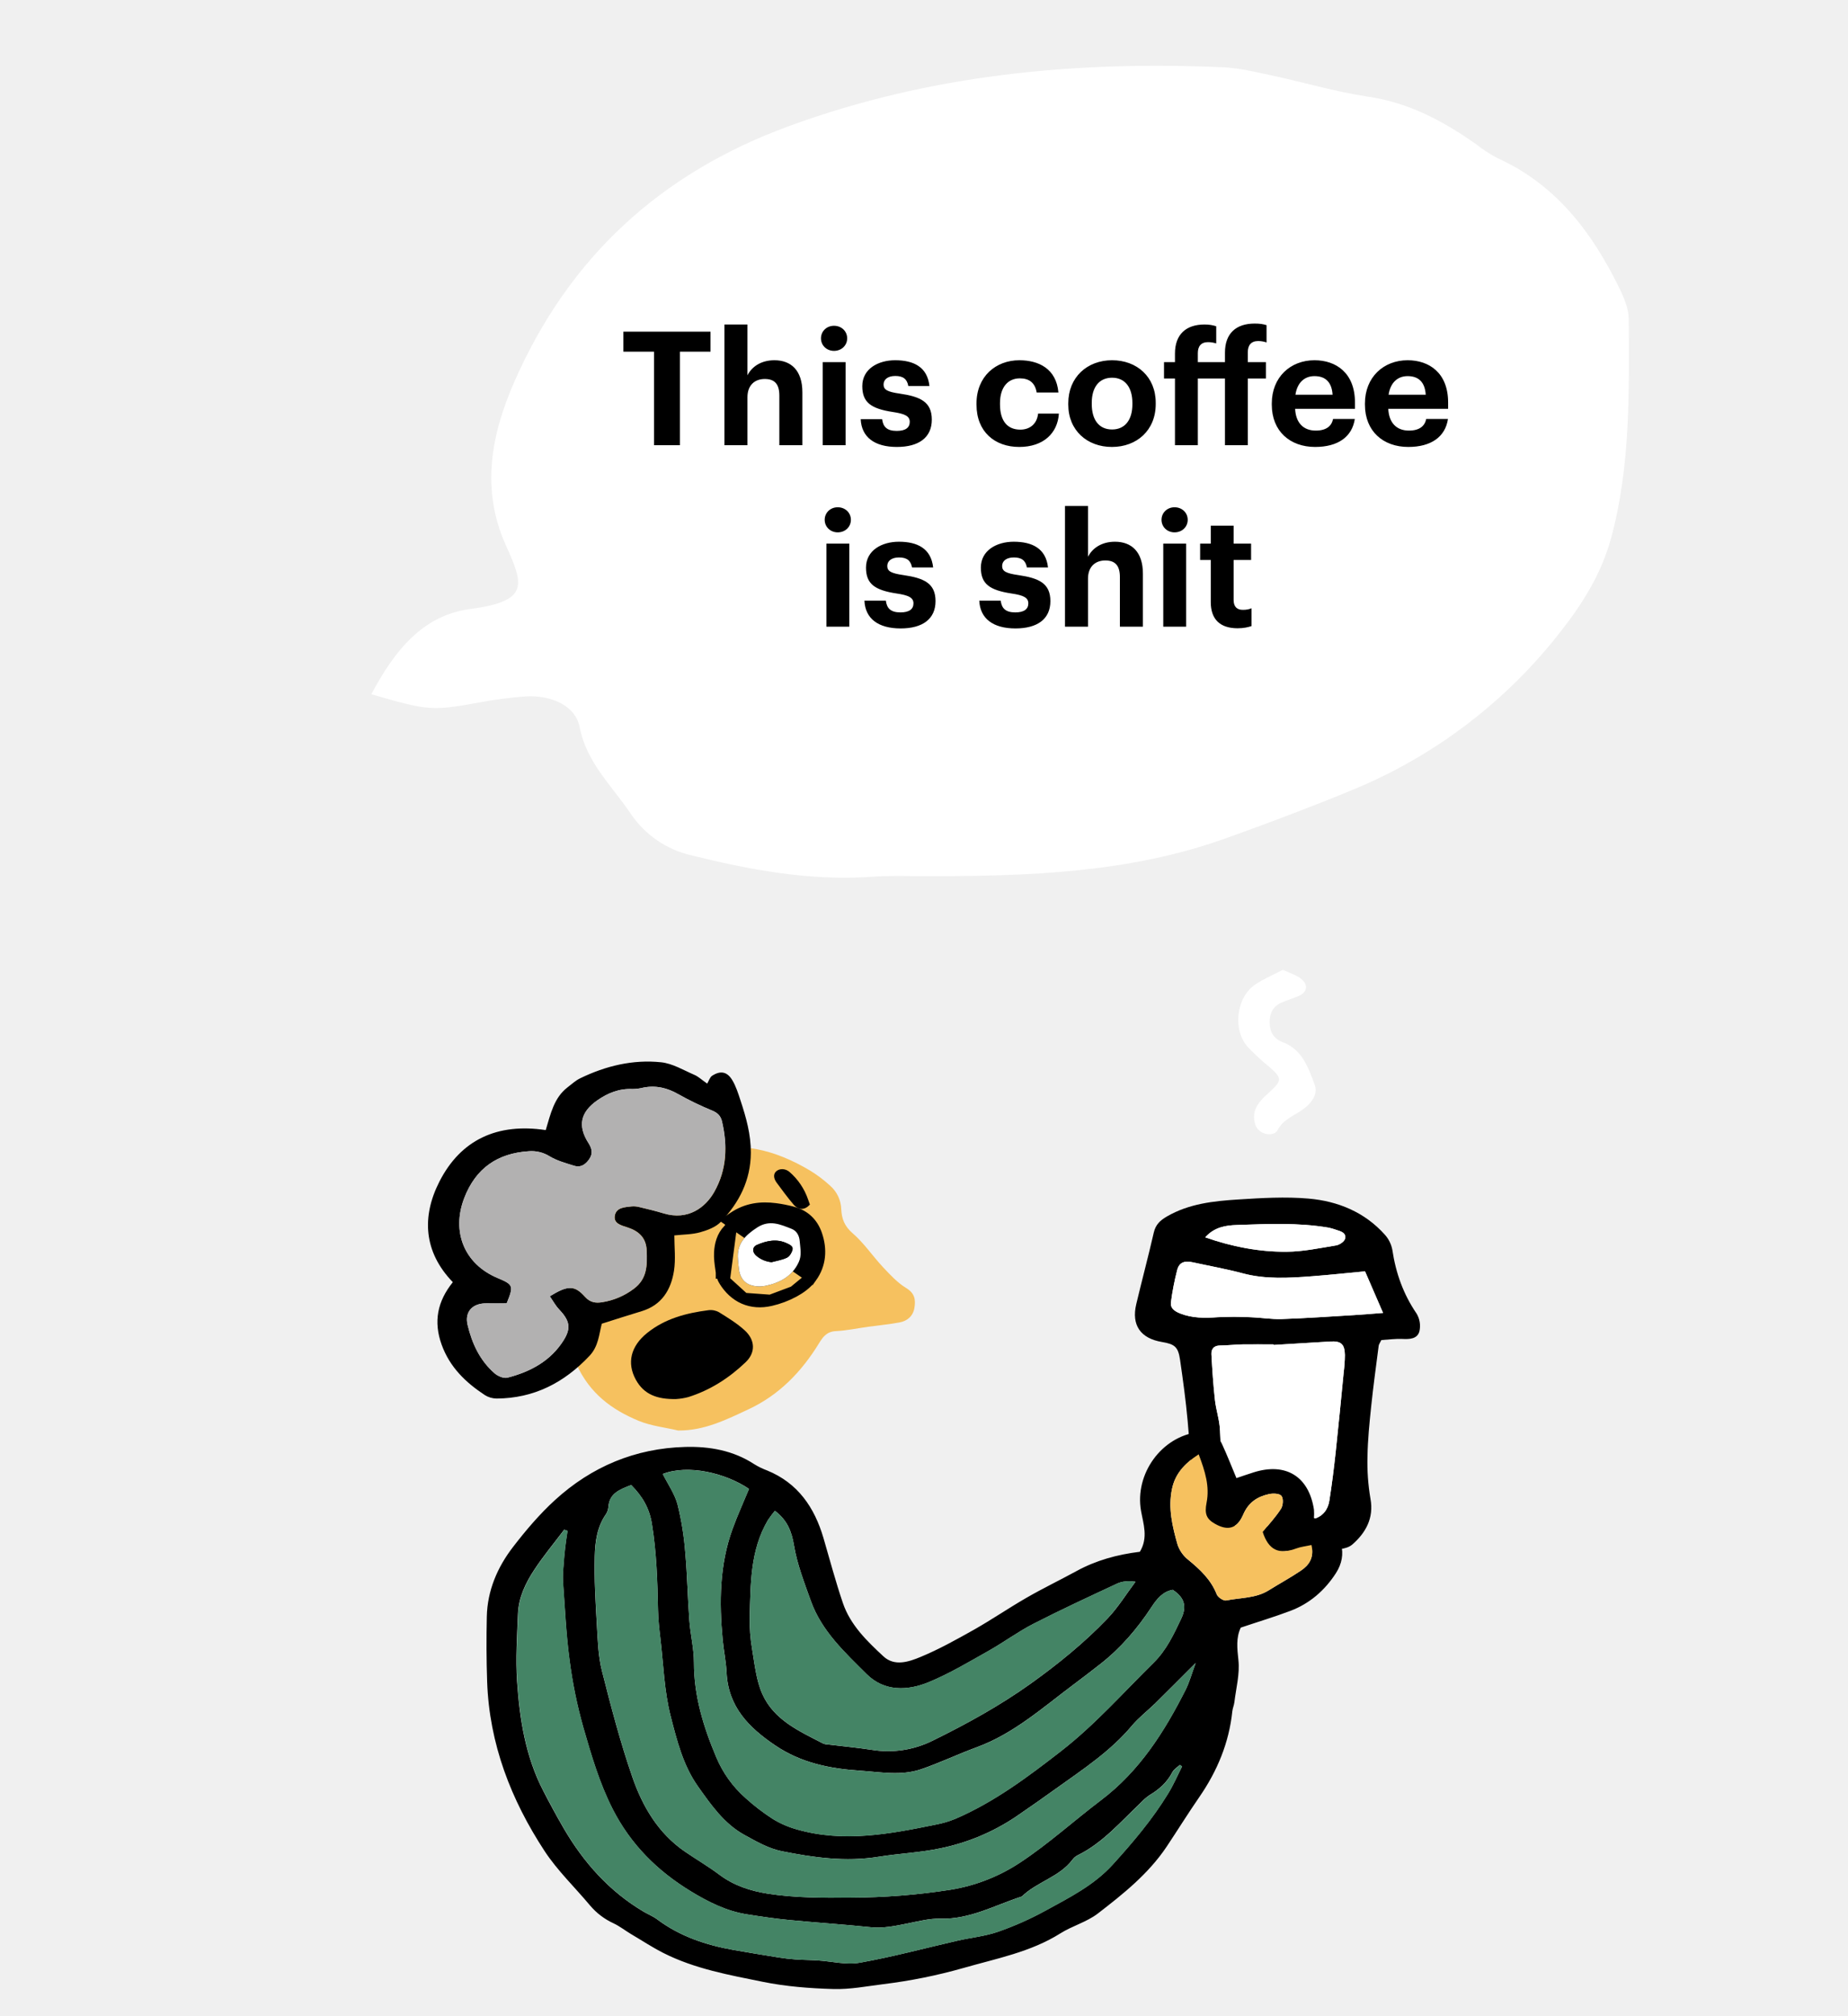
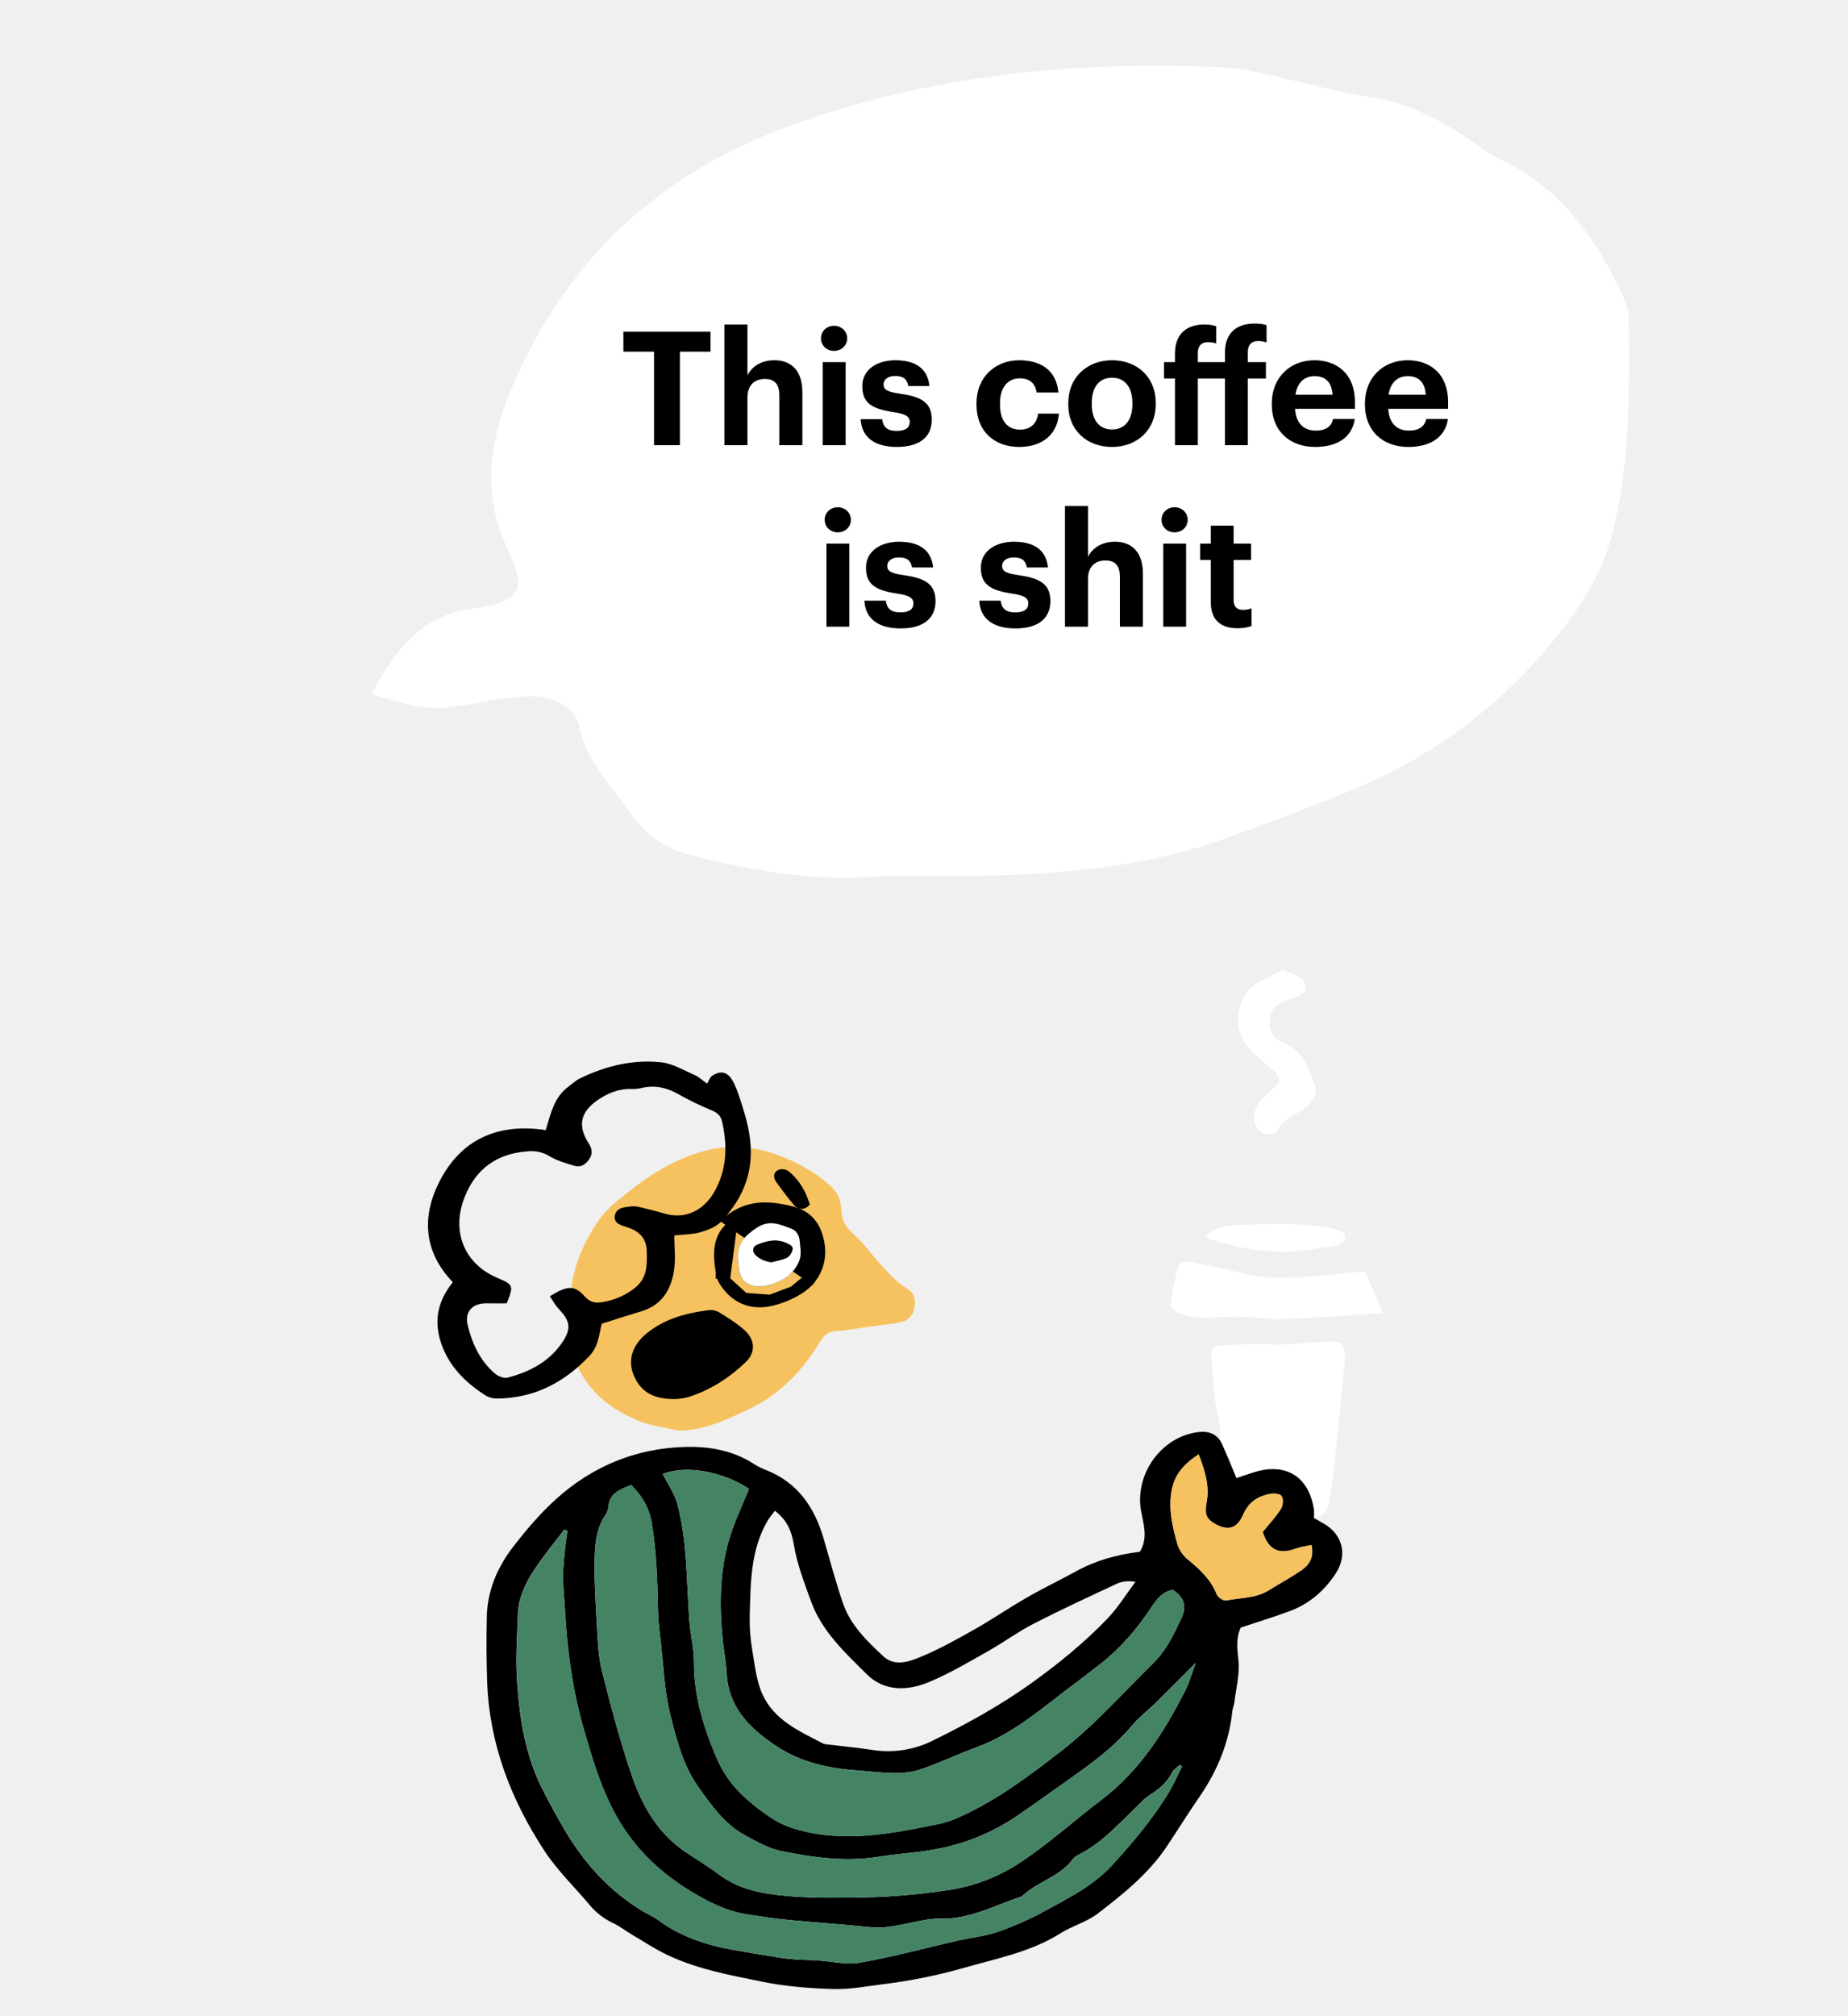
<svg xmlns="http://www.w3.org/2000/svg" width="652" height="711" viewBox="0 0 652 711" fill="none">
  <rect width="652" height="711" fill="#F0F0F0" />
  <path d="M131 244.819C139.211 229.446 149.056 216.992 165.94 214.759C186.704 212.014 184.807 206.311 178.518 192.385C169.534 172.507 173.302 153.178 181.55 134.435C200.767 90.76 232.949 61.174 278.046 44.59C327.798 26.321 379.047 21.442 431.394 23.713C437.159 23.963 442.887 25.373 448.565 26.583C459.908 29.004 471.101 32.361 482.543 34.071C497.043 36.167 509.235 42.706 520.877 50.916C523.154 52.727 525.594 54.322 528.165 55.683C549.091 65.105 561.857 82.113 571.54 102.041C573.125 105.323 574.635 109.079 574.647 112.622C574.735 138.378 575.308 164.096 568.508 189.427C565.151 201.906 558.7 212.375 551.038 222.171C531.635 247.33 505.901 266.888 476.466 278.848C461.892 284.85 447.105 290.403 432.255 295.707C398.064 307.936 362.338 308.996 326.475 308.996C320.236 308.996 313.997 308.734 307.758 309.183C285.92 310.756 264.657 306.775 243.73 301.584C235.118 299.566 227.578 294.387 222.605 287.072C215.991 277.176 206.919 269.003 204.486 256.337C203.101 249.112 194.902 245.106 185.631 245.581C179.855 245.992 174.108 246.75 168.423 247.852C152.538 250.697 151.028 250.659 131 244.819Z" fill="white" />
  <path d="M230.746 157H239.874V124.016H250.682V116.96H219.938V124.016H230.746V157ZM255.592 157H263.712V140.088C263.712 135.776 266.344 133.648 269.816 133.648C273.4 133.648 274.968 135.552 274.968 139.528V157H283.088V138.352C283.088 130.512 279 127.04 273.232 127.04C268.36 127.04 265.168 129.448 263.712 132.36V114.44H255.592V157ZM294.245 123.736C296.877 123.736 298.893 121.832 298.893 119.312C298.893 116.792 296.877 114.888 294.245 114.888C291.669 114.888 289.653 116.792 289.653 119.312C289.653 121.832 291.669 123.736 294.245 123.736ZM290.269 157H298.333V127.712H290.269V157ZM316.435 157.616C324.163 157.616 328.755 154.312 328.755 147.984C328.755 141.712 324.723 139.864 317.387 138.8C313.131 138.184 311.731 137.456 311.731 135.608C311.731 133.816 313.243 132.584 315.875 132.584C318.675 132.584 320.019 133.704 320.467 136.112H327.915C327.187 129.392 322.315 127.04 315.819 127.04C309.827 127.04 304.227 130.064 304.227 136.168C304.227 141.88 307.251 144.12 315.035 145.296C319.235 145.912 320.971 146.752 320.971 148.768C320.971 150.784 319.515 151.96 316.379 151.96C312.851 151.96 311.563 150.448 311.227 147.816H303.667C303.947 154.144 308.539 157.616 316.435 157.616ZM359.59 157.616C368.102 157.616 373.142 152.8 373.59 145.856H366.254C365.862 149.608 363.23 151.512 359.982 151.512C355.446 151.512 352.814 148.488 352.814 142.608V142.16C352.814 136.56 355.614 133.424 359.814 133.424C363.118 133.424 365.19 134.992 365.75 138.408H373.422C372.694 130.008 366.422 127.04 359.646 127.04C351.302 127.04 344.526 132.808 344.526 142.272V142.72C344.526 152.296 351.022 157.616 359.59 157.616ZM392.301 157.616C401.093 157.616 407.757 151.736 407.757 142.496V142.048C407.757 132.92 401.149 127.04 392.357 127.04C383.565 127.04 376.901 133.032 376.901 142.216V142.664C376.901 151.792 383.565 157.616 392.301 157.616ZM392.357 151.456C387.765 151.456 385.189 148.096 385.189 142.496V142.048C385.189 136.448 387.877 133.2 392.357 133.2C396.893 133.2 399.525 136.56 399.525 142.16V142.552C399.525 148.096 396.893 151.456 392.357 151.456ZM414.545 157H422.609V133.48H432.185V157H440.249V133.48H446.633V127.712H440.249V124.128C440.249 121.888 441.313 120.264 443.889 120.264C445.065 120.264 446.073 120.488 446.857 120.768V114.664C445.569 114.272 444.393 114.104 442.657 114.104C436.161 114.104 432.185 117.52 432.185 124.352V127.712H422.609V124.52C422.609 122.224 423.673 120.656 426.193 120.656C427.369 120.656 428.321 120.88 429.105 121.104V115.056C427.817 114.664 426.697 114.44 424.961 114.44C418.465 114.44 414.545 117.912 414.545 124.688V127.712H410.681V133.48H414.545V157ZM463.994 157.616C472.002 157.616 477.042 154.088 477.994 147.76H470.322C469.818 150.224 467.97 151.848 464.218 151.848C459.794 151.848 457.162 149.048 456.938 144.176H478.05V141.936C478.05 131.464 471.33 127.04 463.77 127.04C455.258 127.04 448.706 133.032 448.706 142.272V142.72C448.706 152.072 455.146 157.616 463.994 157.616ZM457.05 139.192C457.666 135.048 460.13 132.64 463.77 132.64C467.634 132.64 469.874 134.768 470.154 139.192H457.05ZM496.861 157.616C504.869 157.616 509.909 154.088 510.861 147.76H503.189C502.685 150.224 500.837 151.848 497.085 151.848C492.661 151.848 490.029 149.048 489.805 144.176H510.917V141.936C510.917 131.464 504.197 127.04 496.637 127.04C488.125 127.04 481.573 133.032 481.573 142.272V142.72C481.573 152.072 488.013 157.616 496.861 157.616ZM489.917 139.192C490.533 135.048 492.997 132.64 496.637 132.64C500.501 132.64 502.741 134.768 503.021 139.192H489.917ZM295.557 187.736C298.189 187.736 300.205 185.832 300.205 183.312C300.205 180.792 298.189 178.888 295.557 178.888C292.981 178.888 290.965 180.792 290.965 183.312C290.965 185.832 292.981 187.736 295.557 187.736ZM291.581 221H299.645V191.712H291.581V221ZM317.747 221.616C325.475 221.616 330.067 218.312 330.067 211.984C330.067 205.712 326.035 203.864 318.699 202.8C314.443 202.184 313.043 201.456 313.043 199.608C313.043 197.816 314.555 196.584 317.187 196.584C319.987 196.584 321.331 197.704 321.779 200.112H329.227C328.499 193.392 323.627 191.04 317.131 191.04C311.139 191.04 305.539 194.064 305.539 200.168C305.539 205.88 308.563 208.12 316.347 209.296C320.547 209.912 322.283 210.752 322.283 212.768C322.283 214.784 320.827 215.96 317.691 215.96C314.163 215.96 312.875 214.448 312.539 211.816H304.979C305.259 218.144 309.851 221.616 317.747 221.616ZM358.271 221.616C365.999 221.616 370.591 218.312 370.591 211.984C370.591 205.712 366.559 203.864 359.223 202.8C354.967 202.184 353.567 201.456 353.567 199.608C353.567 197.816 355.079 196.584 357.711 196.584C360.511 196.584 361.855 197.704 362.303 200.112H369.751C369.023 193.392 364.151 191.04 357.655 191.04C351.663 191.04 346.063 194.064 346.063 200.168C346.063 205.88 349.087 208.12 356.871 209.296C361.071 209.912 362.807 210.752 362.807 212.768C362.807 214.784 361.351 215.96 358.215 215.96C354.687 215.96 353.399 214.448 353.063 211.816H345.503C345.783 218.144 350.375 221.616 358.271 221.616ZM375.74 221H383.86V204.088C383.86 199.776 386.492 197.648 389.964 197.648C393.548 197.648 395.116 199.552 395.116 203.528V221H403.236V202.352C403.236 194.512 399.148 191.04 393.38 191.04C388.508 191.04 385.316 193.448 383.86 196.36V178.44H375.74V221ZM414.393 187.736C417.025 187.736 419.041 185.832 419.041 183.312C419.041 180.792 417.025 178.888 414.393 178.888C411.817 178.888 409.801 180.792 409.801 183.312C409.801 185.832 411.817 187.736 414.393 187.736ZM410.417 221H418.481V191.712H410.417V221ZM436.639 221.56C438.823 221.56 440.447 221.168 441.567 220.776V214.504C440.615 214.896 439.719 215.064 438.487 215.064C436.415 215.064 435.239 213.944 435.239 211.592V197.48H441.399V191.712H435.239V185.384H427.175V191.712H423.423V197.48H427.175V212.32C427.175 218.424 430.479 221.56 436.639 221.56Z" fill="black" />
-   <path d="M487.363 472.569C486.877 473.568 486.487 474.042 486.42 474.561C485.499 481.698 484.517 488.829 483.769 495.982C483.155 501.869 482.553 507.784 482.464 513.693C482.328 518.661 482.681 523.63 483.518 528.53C484.802 535.437 481.727 540.649 477.135 544.655C475.014 546.513 470.852 546.558 467.621 546.519C458.427 546.319 449.236 547.005 440.174 548.567C436.937 549.125 433.478 549.002 430.191 548.718C424.612 548.238 422.229 545.252 422.089 539.589C422.022 537.005 421.531 534.439 421.319 531.855C420.544 521.566 419.947 511.26 419.009 500.982C418.362 493.812 417.374 486.664 416.342 479.533C415.684 475.007 414.484 474.009 410.003 473.261C402.387 472 399.128 467.324 400.886 459.914C402.889 451.488 405.132 443.124 407.068 434.682C407.71 431.892 409.256 430.407 411.688 428.996C419.5 424.465 428.166 423.55 436.831 422.997C445.106 422.473 453.487 421.965 461.712 422.685C472.029 423.589 481.465 427.439 488.607 435.429C489.961 436.939 490.872 438.792 491.241 440.786C492.452 448.933 495.119 456.41 499.8 463.251C500.915 465.117 501.27 467.34 500.793 469.461C500.09 472.173 497.395 472.307 494.795 472.178C492.412 472.061 489.997 472.413 487.363 472.569ZM449.364 474.293C449.364 474.226 449.364 474.159 449.364 474.092C445.648 474.092 441.931 474.042 438.204 474.092C435.609 474.142 433.02 474.461 430.431 474.483C428.233 474.483 427.307 475.761 427.407 477.619C427.697 482.964 428.049 488.315 428.64 493.633C429.042 497.305 430.314 500.887 430.437 504.57C430.738 514.786 432.356 524.802 434.281 534.785C435.024 538.618 436.664 539.689 440.509 539.17C446.384 538.378 452.265 537.692 458.13 536.866C459.965 536.579 461.777 536.163 463.553 535.622C466.745 534.706 468.525 532.341 469.011 529.233C469.903 523.563 470.612 517.861 471.242 512.153C472.258 502.751 473.156 493.337 474.077 483.924C474.336 481.899 474.476 479.861 474.496 477.82C474.417 473.975 473.145 472.859 469.345 473.077C462.677 473.473 456.021 473.891 449.375 474.293H449.364ZM481.604 448.341C475.405 448.899 469.178 449.591 462.934 450.065C454.782 450.685 446.529 451.181 438.583 449.067C432.719 447.504 426.788 446.455 420.89 445.161C418.027 444.541 416.013 445.043 415.31 447.951C414.345 451.7 413.611 455.505 413.111 459.345C412.888 461.309 414.378 462.397 416.398 463.195C420.717 464.869 425.041 464.835 429.527 464.517C433.406 464.316 437.293 464.316 441.173 464.517C444.861 464.634 448.555 465.282 452.226 465.159C460.758 464.869 469.278 464.266 477.799 463.758C481.035 463.569 484.266 463.278 487.965 462.994C485.644 457.699 483.697 453.179 481.604 448.341ZM425.22 436.344C434.917 439.737 444.308 441.478 453.867 441.422C459.715 441.389 465.584 440.15 471.382 439.19C472.582 438.995 474.295 437.862 474.551 436.847C475.076 434.782 473.101 434.207 471.471 433.711C470.603 433.398 469.716 433.139 468.815 432.935C458.018 431.094 447.121 431.618 436.279 431.992C432.635 432.132 428.506 432.645 425.22 436.344Z" fill="black" />
  <path d="M452.611 342C455.2 343.261 457.633 343.892 459.307 345.387C461.785 347.619 461.015 350.135 457.929 351.352C456.043 352.088 454.112 352.741 452.243 353.528C449.113 354.85 447.885 357.378 447.935 360.648C447.986 363.918 449.347 366.317 452.561 367.522C459.469 370.106 461.584 376.528 463.832 382.499C465.004 385.623 463.074 388.531 460.384 390.712C457.165 393.324 452.896 394.389 450.686 398.63C449.498 400.918 443.907 400.444 442.78 396.309C441.373 391.148 444.565 388.151 447.684 385.322C452.377 381.059 452.489 380.239 447.629 376.082C445.045 373.966 442.593 371.694 440.285 369.28C434.817 363.332 436.101 351.759 442.824 347.217C445.815 345.181 449.236 343.769 452.611 342Z" fill="white" />
  <path d="M449.375 474.293C456.032 473.892 462.688 473.473 469.345 473.094C473.145 472.876 474.417 473.992 474.495 477.837C474.475 479.878 474.336 481.916 474.077 483.941C473.156 493.354 472.258 502.767 471.242 512.169C470.623 517.878 469.914 523.58 469.01 529.249C468.525 532.357 466.745 534.723 463.553 535.638C461.777 536.18 459.964 536.596 458.13 536.883C452.265 537.709 446.384 538.395 440.508 539.187C436.664 539.706 435.023 538.629 434.281 534.801C432.356 524.819 430.738 514.803 430.437 504.586C430.331 500.926 429.042 497.333 428.64 493.65C428.049 488.332 427.697 482.981 427.407 477.636C427.306 475.778 428.233 474.516 430.431 474.5C433.02 474.5 435.609 474.159 438.204 474.109C441.92 474.042 445.636 474.109 449.364 474.109C449.375 474.171 449.375 474.226 449.375 474.293Z" fill="white" />
  <path d="M481.604 448.341C483.697 453.179 485.655 457.699 487.954 463.005C484.255 463.29 481.024 463.563 477.788 463.77C469.267 464.277 460.747 464.886 452.215 465.17C448.544 465.293 444.85 464.646 441.161 464.528C437.282 464.328 433.395 464.328 429.516 464.528C425.052 464.847 420.706 464.897 416.387 463.206C414.367 462.408 412.877 461.32 413.1 459.356C413.6 455.517 414.334 451.711 415.299 447.962C416.013 445.027 418.027 444.525 420.879 445.172C426.777 446.455 432.708 447.504 438.572 449.078C446.518 451.193 454.754 450.696 462.923 450.077C469.178 449.619 475.405 448.922 481.604 448.341Z" fill="white" />
  <path d="M425.22 436.344C428.506 432.645 432.635 432.132 436.279 432.003C447.121 431.629 458.041 431.105 468.815 432.946C469.716 433.15 470.603 433.409 471.471 433.722C473.101 434.219 475.076 434.793 474.551 436.858C474.295 437.873 472.582 439.006 471.382 439.201C465.573 440.15 459.715 441.389 453.867 441.433C444.309 441.478 434.918 439.737 425.22 436.344Z" fill="white" />
  <path d="M402.168 547.231C405.17 542.209 403.384 537.421 402.569 532.779C400.287 519.739 409.823 506.553 422.819 505.019C426.541 504.589 429.515 505.722 431.122 509.198C432.896 513.015 434.419 516.949 436.233 521.256C437.857 520.698 440.055 519.94 442.276 519.237C453.642 515.626 461.805 520.665 463.585 532.388C463.653 533.364 463.653 534.342 463.585 535.318C464.606 535.876 465.533 536.434 466.492 536.992C473.501 540.647 475.666 548.085 471.314 554.797C467.408 560.846 462.073 565.499 455.26 568.072C449.546 570.231 443.682 571.978 437.756 573.981C436.038 577.596 436.49 581.346 436.93 585.458C437.455 590.291 436.104 595.329 435.507 600.273C435.373 601.389 434.888 602.427 434.776 603.521C433.605 614.63 429.459 624.562 423.148 633.708C419.164 639.477 415.476 645.425 411.575 651.273C405.164 660.831 396.259 667.923 387.308 674.82C383.403 677.805 378.33 679.15 374.134 681.789C363.577 688.435 351.553 690.661 339.852 694.026C330.608 696.653 321.174 698.556 311.634 699.718C305.781 700.449 299.883 701.604 294.035 701.431C285.732 701.191 277.324 700.549 269.199 698.903C257.275 696.487 245.167 694.322 234.135 688.759C230.185 686.772 226.463 684.295 222.663 682.063C220.599 680.83 218.679 679.312 216.525 678.285C213.316 676.825 210.471 674.672 208.194 671.98C202.849 665.58 196.694 659.704 192.152 652.796C180.295 634.706 172.623 614.959 171.87 593.019C171.607 585.408 171.585 577.781 171.752 570.142C171.953 560.918 175.48 552.705 180.998 545.546C185.507 539.687 190.367 533.967 195.807 528.996C208.725 517.2 224.125 510.744 241.702 510.264C250.311 510.024 258.698 511.486 266.147 516.369C267.573 517.243 269.081 517.975 270.65 518.556C281.492 522.975 287.334 531.546 290.52 542.348C292.752 549.998 294.805 557.715 297.366 565.259C300.011 573.071 305.859 578.701 311.684 584.114C315.629 587.774 320.679 586.022 324.792 584.32C331.264 581.642 337.452 578.182 343.568 574.751C349.856 571.196 355.844 567.095 362.093 563.496C367.885 560.148 373.906 557.263 379.764 554.061C386.7 550.255 394.138 548.218 402.168 547.231ZM222.702 523.689C218.579 525.274 214.985 526.641 214.645 531.44C214.574 532.37 214.263 533.266 213.741 534.04C210.638 538.504 209.958 543.738 209.835 548.804C209.612 556.929 210.12 565.081 210.588 573.205C210.895 578.567 211.063 584.064 212.368 589.225C215.549 601.785 218.846 614.368 223.076 626.61C226.658 636.983 232.188 646.48 241.629 652.953C245.697 655.743 249.999 658.242 253.905 661.189C258.96 664.955 264.747 666.83 270.762 667.778C280.459 669.302 290.241 669.291 300.084 669.196C311.917 669.163 323.73 668.23 335.421 666.406C344.209 664.977 352.59 661.69 360.006 656.764C369.977 650.174 378.916 642.05 388.463 634.824C402.017 624.59 410.783 610.752 418.288 595.932C419.633 593.27 420.419 590.352 421.848 586.446C416.525 591.764 412.15 596.189 407.714 600.546C404.924 603.269 401.794 605.658 399.311 608.609C391.823 617.537 382.253 623.826 372.946 630.482C368.119 633.936 363.265 637.357 358.36 640.699C350.331 646.077 341.333 649.843 331.867 651.786C324.669 653.326 317.214 653.617 309.927 654.788C298.365 656.658 286.982 655.073 275.744 652.808C271.163 651.881 266.817 649.376 262.609 647.066C255.45 643.121 250.853 636.464 246.266 630.003C241.026 622.637 238.822 613.793 236.635 605.301C234.347 596.417 234.079 587.015 232.997 577.836C232.606 574.533 232.227 571.207 232.16 567.887C231.948 557.671 231.652 547.504 229.99 537.354C229.113 531.853 226.692 527.729 222.702 523.689V523.689ZM413.757 560.645C410.208 561.264 408.11 563.926 406.291 566.693C401.269 574.332 395.405 581.201 388.168 586.848C385.099 589.242 382.03 591.619 378.9 593.945C367.952 602.114 357.696 611.366 344.572 616.17C337.96 618.586 331.582 621.677 324.92 623.932C317.884 626.32 310.596 624.903 303.37 624.417C292.696 623.703 282.619 621.672 273.479 615.489C264.133 609.184 256.929 601.88 256.349 589.822C256.159 585.916 255.328 582.094 254.965 578.216C253.715 564.997 253.849 551.873 258.447 539.196C260.188 534.414 262.314 529.766 264.261 525.056C255.891 519.404 242.723 516.341 233.828 519.794C235.62 523.366 238.041 526.775 239.051 530.558C240.434 536.131 241.345 541.811 241.774 547.538C242.494 555.472 242.611 563.457 243.208 571.403C243.576 576.386 244.832 581.341 244.832 586.307C244.832 598.097 248.18 608.967 252.694 619.646C254.992 625.147 258.504 630.057 262.967 634.009C265.989 636.754 269.233 639.245 272.664 641.458C275.323 643.085 278.197 644.33 281.202 645.158C297.69 649.856 313.955 646.748 330.182 643.433C332.554 642.99 334.874 642.304 337.106 641.386C350.844 635.46 362.712 626.571 374.425 617.465C386.338 608.196 396.303 596.897 407.005 586.368C411.514 581.938 414.036 576.497 416.687 570.951C418.885 566.392 417.814 563.312 413.757 560.645V560.645ZM417.06 622.911L416.246 622.397C415.358 623.234 414.17 623.909 413.64 624.931C411.771 628.541 408.925 631.068 405.51 633.088C404.441 633.828 403.455 634.681 402.569 635.633C395.466 642.329 389.088 649.94 380.049 654.342C379.386 654.701 378.813 655.207 378.375 655.821C373.733 661.959 365.848 663.593 360.519 668.794C351.078 671.818 342.251 676.901 331.822 676.606C328.006 676.494 324.122 677.515 320.322 678.28C315.959 679.156 311.684 680.082 307.148 679.619C297.59 678.637 287.992 678.017 278.428 677.091C273.479 676.611 268.541 675.88 263.625 675.105C256.371 673.989 249.893 670.73 243.722 666.969C231.942 659.794 222.518 650.464 216.14 637.954C211.453 628.747 208.624 618.982 205.795 609.195C203.579 601.35 201.949 593.35 200.918 585.263C199.685 576.079 199.295 566.777 198.608 557.526C198.545 555.85 198.603 554.171 198.781 552.504C198.937 550.272 199.122 548.04 199.373 545.853C199.601 543.844 199.931 541.852 200.221 539.854L199.06 539.43C195.517 544.134 191.734 548.67 188.503 553.575C185.429 558.234 182.968 563.351 182.739 569.07C182.427 577.027 181.885 585.029 182.427 592.941C183.336 606.288 185.406 619.496 191.7 631.604C194.01 636.068 196.382 640.465 198.904 644.795C205.923 656.819 214.946 666.953 227.032 674.128C228.617 675.071 230.38 675.752 231.842 676.846C239.888 682.877 249.095 685.935 258.843 687.659C264.127 688.591 269.445 689.456 274.718 690.299C276.71 690.617 278.724 690.857 280.738 690.996C283.294 691.175 285.866 691.175 288.428 691.337C293.41 691.643 298.566 693.011 303.337 692.146C314.988 690.076 326.449 686.973 337.999 684.334C342.692 683.268 347.574 682.811 352.077 681.237C357.853 679.227 363.452 676.741 368.817 673.805C377.254 669.179 385.98 664.821 392.587 657.528C399.685 649.716 406.537 641.631 412.072 632.569C414.003 629.495 415.425 626.136 417.06 622.911ZM273.395 532.779C272.507 533.851 271.674 534.969 270.901 536.127C264.691 546.695 264.819 558.502 264.507 570.164C264.429 574.05 264.724 577.935 265.388 581.765C266.275 587.043 266.822 592.601 268.959 597.388C273.072 606.629 282.111 610.551 290.52 614.909C291.044 615.101 291.597 615.199 292.155 615.199C297.316 615.824 302.494 616.315 307.628 617.091C314.972 618.288 322.506 617.133 329.155 613.793C341.163 607.895 352.741 601.517 363.689 593.706C373.376 586.77 382.504 579.36 390.69 570.828C394.44 566.922 397.335 562.174 400.616 557.81C397.955 557.436 395.89 557.643 394.121 558.469C384.228 563.083 374.313 567.664 364.598 572.641C359.169 575.431 354.209 579.109 348.874 582.127C341.938 586.033 335.064 590.157 327.743 593.187C320.216 596.306 312.008 596.596 305.781 590.397C298.092 582.741 289.884 575.219 286.078 564.573C283.779 558.145 281.246 551.672 280.13 544.999C279.304 540.027 277.803 536.144 273.395 532.779ZM422.936 512.859C417.752 516.207 414.566 519.912 413.495 525.062C412.066 531.797 413.629 538.353 415.464 544.764C416.178 546.84 417.469 548.67 419.186 550.037C423.388 553.48 427.227 557.04 429.286 562.28C429.693 563.318 431.674 564.612 432.634 564.411C437.656 563.39 443.018 563.697 447.61 560.84C451.382 558.485 455.299 556.376 458.988 553.876C461.861 551.946 463.703 549.306 462.698 544.865C460.701 545.3 458.921 545.479 457.297 546.087C451.198 548.369 447.549 546.645 445.49 540.256C447.649 537.589 450.071 535.005 451.951 532.076C452.693 530.915 452.855 528.494 452.124 527.551C451.393 526.608 449.117 526.585 447.66 526.909C443.554 527.824 440.451 529.833 438.599 534.163C436.434 539.185 433.119 539.916 428.683 537.399C425.687 535.725 424.9 533.973 425.687 529.933C426.814 524.203 425.24 519.025 422.908 512.859H422.936Z" fill="black" />
  <path d="M222.702 523.689C226.691 527.729 229.113 531.853 230.011 537.365C231.685 547.515 231.97 557.682 232.182 567.899C232.249 571.247 232.628 574.544 233.019 577.848C234.102 587.026 234.369 596.429 236.657 605.312C238.844 613.804 241.049 622.648 246.288 630.014C250.875 636.475 255.473 643.132 262.631 647.077C266.816 649.387 271.185 651.892 275.766 652.819C287.004 655.084 298.387 656.669 309.949 654.8C317.236 653.628 324.691 653.338 331.889 651.798C341.355 649.854 350.353 646.089 358.382 640.71C363.287 637.362 368.141 633.948 372.968 630.494C382.275 623.837 391.845 617.52 399.333 608.621C401.816 605.669 404.963 603.281 407.736 600.558C412.2 596.2 416.547 591.775 421.87 586.457C420.441 590.307 419.638 593.254 418.31 595.943C410.811 610.763 402.039 624.601 388.486 634.835C378.922 642.061 369.983 650.185 360.028 656.775C352.612 661.701 344.231 664.988 335.443 666.417C323.752 668.242 311.939 669.174 300.106 669.207C290.263 669.302 280.481 669.313 270.784 667.79C264.769 666.841 258.982 664.966 253.927 661.2C249.976 658.254 245.691 655.759 241.651 652.964C232.21 646.491 226.68 636.994 223.098 626.621C218.868 614.39 215.571 601.808 212.39 589.236C211.085 584.075 210.917 578.578 210.61 573.216C210.142 565.092 209.634 556.94 209.857 548.815C210.002 543.749 210.683 538.509 213.763 534.051C214.285 533.278 214.596 532.381 214.667 531.451C214.985 526.641 218.578 525.263 222.702 523.689Z" fill="#448465" />
  <path d="M413.757 560.645C417.814 563.312 418.885 566.392 416.687 570.979C414.036 576.525 411.514 581.966 407.005 586.396C396.303 596.925 386.36 608.224 374.425 617.493C362.707 626.599 350.844 635.488 337.106 641.414C334.874 642.332 332.554 643.018 330.182 643.461C313.955 646.776 297.69 649.884 281.202 645.186C278.197 644.358 275.323 643.113 272.664 641.486C269.233 639.273 265.989 636.782 262.967 634.037C258.504 630.085 254.992 625.175 252.694 619.674C248.185 608.994 244.832 598.125 244.832 586.335C244.832 581.369 243.576 576.414 243.208 571.431C242.611 563.485 242.494 555.5 241.774 547.566C241.345 541.839 240.434 536.159 239.051 530.586C238.041 526.803 235.62 523.394 233.828 519.823C242.723 516.369 255.863 519.432 264.261 525.084C262.314 529.794 260.188 534.442 258.447 539.224C253.832 551.901 253.715 565.025 254.965 578.244C255.328 582.122 256.159 585.966 256.349 589.85C256.907 601.891 264.161 609.195 273.479 615.517C282.619 621.689 292.696 623.72 303.37 624.445C310.624 624.931 317.878 626.348 324.92 623.96C331.582 621.728 337.96 618.614 344.572 616.198C357.724 611.394 367.952 602.142 378.9 593.973C382.019 591.647 385.099 589.27 388.168 586.876C395.422 581.229 401.258 574.36 406.291 566.721C408.11 563.926 410.208 561.264 413.757 560.645Z" fill="#448465" />
  <path d="M417.06 622.911C415.425 626.141 414.003 629.5 412.128 632.581C406.598 641.642 399.74 649.705 392.643 657.539C386.036 664.832 377.309 669.19 368.872 673.816C363.508 676.752 357.909 679.238 352.133 681.248C347.63 682.822 342.748 683.279 338.055 684.345C326.505 686.979 315.043 690.081 303.393 692.157C298.622 693.005 293.466 691.655 288.483 691.348C285.922 691.186 283.35 691.186 280.794 691.007C278.78 690.868 276.765 690.628 274.773 690.31C269.473 689.467 264.172 688.602 258.899 687.671C249.151 685.946 239.927 682.889 231.898 676.857C230.441 675.741 228.673 675.082 227.088 674.139C215.002 666.964 205.979 656.842 198.96 644.806C196.438 640.476 194.066 636.057 191.756 631.615C185.462 619.507 183.386 606.299 182.482 592.952C181.924 585.04 182.482 577.038 182.795 569.082C183.024 563.362 185.484 558.245 188.559 553.586C191.79 548.682 195.573 544.145 199.116 539.441L200.277 539.865C199.986 541.863 199.657 543.855 199.428 545.864C199.177 548.096 198.993 550.294 198.837 552.515C198.659 554.183 198.601 555.861 198.664 557.537C199.35 566.788 199.741 576.09 200.974 585.274C202.004 593.362 203.635 601.361 205.851 609.206C208.68 618.977 211.509 628.736 216.196 637.965C222.563 650.481 231.998 659.81 243.777 666.98C249.949 670.741 256.427 673.972 263.681 675.116C268.597 675.892 273.535 676.622 278.484 677.102C288.048 678.029 297.645 678.648 307.204 679.63C311.74 680.093 316.014 679.167 320.378 678.291C324.178 677.532 328.061 676.511 331.878 676.617C342.307 676.918 351.134 671.835 360.575 668.805C365.882 663.605 373.766 661.959 378.431 655.832C378.869 655.218 379.442 654.712 380.105 654.353C389.144 649.951 395.522 642.362 402.625 635.644C403.511 634.692 404.497 633.839 405.566 633.099C408.981 631.057 411.826 628.552 413.696 624.942C414.254 623.921 415.414 623.268 416.301 622.408L417.06 622.911Z" fill="#448465" />
-   <path d="M273.395 532.779C277.787 536.127 279.304 540.033 280.13 544.977C281.246 551.672 283.779 558.123 286.078 564.551C289.884 575.197 298.092 582.719 305.781 590.374C312.008 596.562 320.216 596.272 327.743 593.164C335.064 590.134 341.938 585.994 348.874 582.105C354.209 579.114 359.169 575.409 364.598 572.619C374.313 567.642 384.228 563.061 394.121 558.446C395.89 557.621 397.955 557.414 400.616 557.788C397.335 562.151 394.439 566.889 390.69 570.806C382.504 579.349 373.392 586.759 363.689 593.683C352.741 601.523 341.163 607.878 329.155 613.771C322.506 617.111 314.972 618.265 307.628 617.069C302.494 616.299 297.316 615.802 292.155 615.177C291.597 615.177 291.044 615.078 290.52 614.887C282.111 610.529 273.072 606.606 268.959 597.366C266.822 592.573 266.275 587.015 265.388 581.742C264.724 577.913 264.429 574.028 264.506 570.142C264.819 558.474 264.691 546.667 270.901 536.105C271.675 534.954 272.507 533.844 273.395 532.779Z" fill="#448465" />
  <path d="M422.908 512.859C425.24 518.997 426.814 524.203 425.698 529.916C424.911 533.956 425.698 535.692 428.694 537.382C433.13 539.899 436.445 539.179 438.61 534.146C440.462 529.833 443.565 527.824 447.672 526.892C449.106 526.569 451.427 526.663 452.135 527.534C452.844 528.404 452.693 530.882 451.962 532.059C450.082 534.989 447.66 537.572 445.501 540.239C447.56 546.634 451.209 548.352 457.308 546.07C458.932 545.462 460.712 545.283 462.709 544.848C463.714 549.312 461.872 551.929 458.999 553.86C455.31 556.337 451.393 558.469 447.621 560.823C443.029 563.68 437.667 563.373 432.645 564.394C431.674 564.595 429.693 563.278 429.297 562.263C427.238 557.023 423.399 553.463 419.197 550.021C417.48 548.653 416.189 546.824 415.476 544.748C413.64 538.336 412.077 531.78 413.506 525.045C414.561 519.912 417.724 516.235 422.908 512.859Z" fill="#F6C15F" />
  <path d="M319.733 454.241C316.642 452.361 314.047 449.543 311.531 446.865C307.876 442.959 304.835 438.383 300.851 434.935C297.96 432.446 296.945 429.807 296.805 426.376C296.748 424.801 296.368 423.255 295.688 421.833C295.009 420.412 294.044 419.145 292.855 418.112C290.671 416.106 288.295 414.32 285.763 412.777C273.543 405.524 260.698 402.031 246.514 406.444C235.667 409.792 226.633 416.181 218.057 423.268C215.443 425.338 213.124 427.756 211.166 430.454C205.714 438.339 202.076 447.004 201.3 456.68C200.642 464.921 199.626 472.772 203.387 481.103C208.03 491.336 215.735 497.073 225.305 501.045C229.68 502.859 234.601 503.367 239.255 504.471C248.445 504.566 256.34 500.616 264.202 496.933C274.943 491.911 282.878 483.653 289.005 473.632C290.428 471.299 291.795 469.575 294.908 469.419C298.77 469.223 302.592 468.398 306.431 467.867C310.108 467.36 313.813 467.03 317.445 466.339C320.185 465.82 322.16 464.051 322.624 461.194C323.087 458.337 322.763 456.083 319.733 454.241Z" fill="#F6C15F" />
  <path d="M257.267 430.424L258.727 429.423C263.534 426.127 268.579 425.645 273.577 426.283L273.586 426.284L273.586 426.284C275.593 426.548 277.581 426.942 279.537 427.464C283.728 428.566 286.659 431.232 288.086 435.419C289.852 440.598 289.534 445.831 286.235 450.429L257.267 430.424ZM257.267 430.424L258.084 431.995M257.267 430.424L258.084 431.995M258.084 431.995C258.149 432.12 258.18 432.209 258.194 432.263C258.209 432.316 258.209 432.341 258.209 432.345C258.209 432.349 258.209 432.35 258.208 432.355C258.206 432.361 258.199 432.383 258.178 432.423C258.129 432.514 258.032 432.651 257.834 432.864C257.698 433.011 257.584 433.123 257.447 433.259C257.349 433.356 257.239 433.464 257.1 433.606L257.098 433.608C254.737 436.021 254.073 439.037 253.925 441.728L253.925 441.729C253.82 443.652 254.105 445.643 254.354 447.384C254.419 447.842 254.482 448.281 254.535 448.698M258.084 431.995L255.513 451.554M280.065 455.499L280.062 455.501C277.472 456.894 274.705 457.93 271.838 458.582L280.065 455.499ZM280.065 455.499C282.238 454.325 284.643 452.65 286.235 450.43L280.065 455.499ZM255.513 451.554L255.504 451.539C254.989 450.669 254.659 449.702 254.535 448.698M255.513 451.554L255.522 451.569M255.513 451.554L255.522 451.569M254.535 448.698C254.534 448.697 254.534 448.696 254.534 448.695L256.519 448.45L254.535 448.701C254.535 448.7 254.535 448.699 254.535 448.698ZM255.522 451.569C257.322 454.489 259.655 456.671 262.481 457.902M255.522 451.569L262.481 457.902M280.162 437.901L280.162 437.901C280.049 436.379 279.423 435.546 278.547 435.208L280.162 437.901ZM280.162 437.901L280.163 437.914M280.162 437.901L280.163 437.914M280.163 437.914C280.21 438.502 280.265 439.002 280.317 439.465C280.394 440.162 280.463 440.775 280.479 441.482C280.503 442.518 280.383 443.407 279.985 444.265C278.018 448.477 274.422 450.465 269.698 451.486C268.539 451.727 267.342 451.727 266.183 451.486C265.096 451.254 264.349 450.795 263.829 450.208C263.298 449.609 262.897 448.756 262.716 447.583C262.595 446.786 262.535 446.031 262.47 445.201C262.436 444.777 262.401 444.333 262.356 443.854C262.162 441.612 262.675 439.986 263.614 438.62C264.601 437.184 266.135 435.922 268.182 434.587L268.185 434.585M280.163 437.914L268.185 434.585M268.185 434.585C271.445 432.452 274.076 433.473 277.915 434.963M268.185 434.585L277.915 434.963M262.481 457.902C265.313 459.135 268.485 459.346 271.837 458.582L262.481 457.902ZM277.915 434.963C278.122 435.044 278.333 435.126 278.547 435.208L277.915 434.963Z" fill="black" stroke="black" stroke-width="4" />
  <path d="M285.743 424.802C283.898 426.805 281.734 426.85 279.909 424.702C277.833 422.263 275.936 419.668 274.03 417.09C272.86 415.512 272.841 414.034 273.8 413.114C275.014 411.964 277.158 412.056 278.567 413.303C281.574 415.906 283.834 419.262 285.115 423.027C285.318 423.621 285.532 424.224 285.743 424.802Z" fill="black" />
  <path d="M260.364 444.036C259.895 438.649 262.865 435.668 267.091 432.909C271.536 430.014 275.32 431.817 279.267 433.34C281.082 434.04 282.007 435.72 282.157 437.751C282.34 440.218 282.937 442.652 281.798 445.105C279.465 450.131 275.172 452.362 270.113 453.44C268.681 453.739 267.203 453.739 265.771 453.44C262.857 452.815 261.192 450.817 260.74 447.883C260.545 446.611 260.487 445.316 260.364 444.036ZM272.216 445.105C274.042 444.602 275.972 444.322 277.648 443.513C278.551 443.074 279.315 441.813 279.592 440.777C279.931 439.493 278.651 438.935 277.648 438.46C274.036 436.746 270.461 437.549 267.057 439.015C265.362 439.749 265.351 441.571 266.829 442.827C268.35 444.12 270.23 444.915 272.216 445.105V445.105Z" fill="white" />
  <path d="M272.216 445.105C270.231 444.916 268.352 444.123 266.832 442.833C265.354 441.577 265.365 439.755 267.06 439.021C270.463 437.549 274.027 436.746 277.65 438.465C278.653 438.94 279.934 439.499 279.595 440.782C279.317 441.819 278.55 443.08 277.65 443.519C275.972 444.322 274.041 444.602 272.216 445.105Z" fill="black" />
  <path d="M192.541 398.526C194.298 392.673 195.481 387.138 200.185 383.489C201.642 382.373 203.053 381.056 204.688 380.264C213.705 375.889 223.286 373.568 233.246 374.611C237.297 375.03 241.164 377.401 245.042 379.075C246.353 379.633 247.452 380.704 249.506 382.133C250.125 381.112 250.465 379.851 251.286 379.343C254.204 377.474 256.553 377.898 258.361 380.916C259.672 383.098 260.459 385.631 261.262 388.075C263.238 394.068 264.945 400.066 264.906 406.528C264.85 416.254 260.777 424.144 254.304 430.895C252.53 432.753 249.634 433.825 247.051 434.556C244.261 435.348 241.214 435.315 237.911 435.672C237.911 439.79 238.424 444.041 237.794 448.12C236.739 454.861 233.469 460.262 226.355 462.399C221.768 463.777 217.215 465.262 212.316 466.807C211.345 470.529 211.172 474.764 207.986 478.129C199.058 487.615 188.389 493.122 175.21 493.195C173.729 493.179 172.282 492.752 171.03 491.961C164.268 487.498 158.688 482.135 155.82 474.201C152.896 466.099 154.296 458.962 159.765 452.16C149.447 441.475 148.744 429.032 155.016 416.722C162.554 401.897 175.505 395.949 192.541 398.526ZM193.997 457.115C200.42 453.17 202.718 453.209 206.463 457.355C208.259 459.358 210.262 459.587 212.478 459.213C216.511 458.581 220.326 456.965 223.587 454.509C228.403 450.966 228.364 446.14 228.168 441.017C227.99 436.397 225.306 434.087 221.244 432.787C219.14 432.112 216.384 431.437 216.936 428.608C217.488 425.779 220.451 425.706 222.839 425.427C223.761 425.346 224.69 425.426 225.585 425.661C228.458 426.348 231.332 427.028 234.161 427.893C242.799 430.505 248.942 425.745 252.017 420.305C256.481 412.42 256.726 404.123 254.745 395.502C254.293 393.521 253.211 392.444 251.263 391.635C247.167 389.953 243.178 388.022 239.317 385.855C235.411 383.623 231.455 382.674 227.041 383.533C225.782 383.851 224.49 384.02 223.191 384.036C218.521 383.818 214.525 385.391 210.748 388.031C204.839 392.154 203.689 396.986 207.69 403.186C208.867 405.005 209.135 406.729 208.148 408.369C206.97 410.317 205.162 411.89 202.618 411.109C199.644 410.194 196.541 409.346 193.908 407.761C191.714 406.39 189.137 405.764 186.559 405.976C175.477 406.695 167.827 412.019 163.799 422.492C159.212 434.416 163.871 445.749 175.489 450.648C181.158 453.031 181.297 453.388 178.77 459.62C176.538 459.62 174.149 459.671 171.756 459.62C166.873 459.498 163.866 462.455 164.982 467.198C166.522 473.732 169.334 479.814 174.557 484.328C175.673 485.305 177.743 486.158 179.049 485.824C187.156 483.742 194.326 479.914 198.896 472.588C201.625 468.202 200.927 465.636 197.222 461.691C196.011 460.452 195.18 458.867 193.98 457.137L193.997 457.115Z" fill="black" />
-   <path d="M193.98 457.137C195.18 458.867 196.011 460.452 197.194 461.713C200.899 465.658 201.597 468.225 198.868 472.61C194.298 479.937 187.151 483.77 179.021 485.846C177.715 486.181 175.673 485.327 174.529 484.351C169.306 479.836 166.494 473.749 164.954 467.22C163.838 462.477 166.845 459.52 171.728 459.643C174.122 459.704 176.521 459.643 178.742 459.643C181.269 453.41 181.13 453.053 175.461 450.67C163.843 445.771 159.184 434.439 163.771 422.514C167.8 412.041 175.45 406.718 186.531 405.998C189.109 405.786 191.687 406.412 193.88 407.783C196.514 409.351 199.616 410.2 202.59 411.131C205.135 411.913 206.942 410.339 208.12 408.392C209.107 406.751 208.84 405.044 207.662 403.208C203.661 397.009 204.811 392.177 210.72 388.053C214.498 385.414 218.493 383.84 223.163 384.058C224.462 384.042 225.754 383.873 227.013 383.556C231.421 382.696 235.383 383.667 239.289 385.877C243.15 388.045 247.14 389.975 251.235 391.658C253.183 392.467 254.265 393.544 254.717 395.524C256.698 404.117 256.43 412.443 251.989 420.327C248.931 425.767 242.788 430.527 234.133 427.916C231.304 427.056 228.431 426.376 225.557 425.684C224.662 425.448 223.733 425.369 222.812 425.449C220.423 425.728 217.466 425.784 216.908 428.63C216.35 431.476 219.112 432.134 221.216 432.809C225.278 434.109 227.962 436.419 228.14 441.04C228.336 446.151 228.375 450.988 223.559 454.532C220.298 456.988 216.483 458.603 212.45 459.236C210.218 459.581 208.231 459.381 206.435 457.377C202.702 453.209 200.403 453.192 193.98 457.137Z" fill="#B2B1B1" />
-   <path d="M238.507 493.377C231.772 493.505 227.163 491.703 224.34 486.564C221.07 480.638 222.549 474.706 228.341 470.058C234.64 464.997 242.117 463.056 249.913 462.046C251.208 461.872 252.525 462.121 253.668 462.754C256.804 464.707 260.007 466.66 262.724 469.132C266.49 472.553 266.63 477 263.059 480.398C257.256 485.939 250.577 490.246 242.86 492.674C241.436 493.053 239.978 493.289 238.507 493.377V493.377Z" fill="black" />
+   <path d="M238.507 493.377C231.772 493.505 227.163 491.703 224.34 486.564C221.07 480.638 222.549 474.706 228.341 470.058C234.64 464.997 242.117 463.056 249.913 462.046C251.208 461.872 252.525 462.121 253.668 462.754C256.804 464.707 260.007 466.66 262.724 469.132C266.49 472.553 266.63 477 263.059 480.398C257.256 485.939 250.577 490.246 242.86 492.674C241.436 493.053 239.978 493.289 238.507 493.377Z" fill="black" />
</svg>